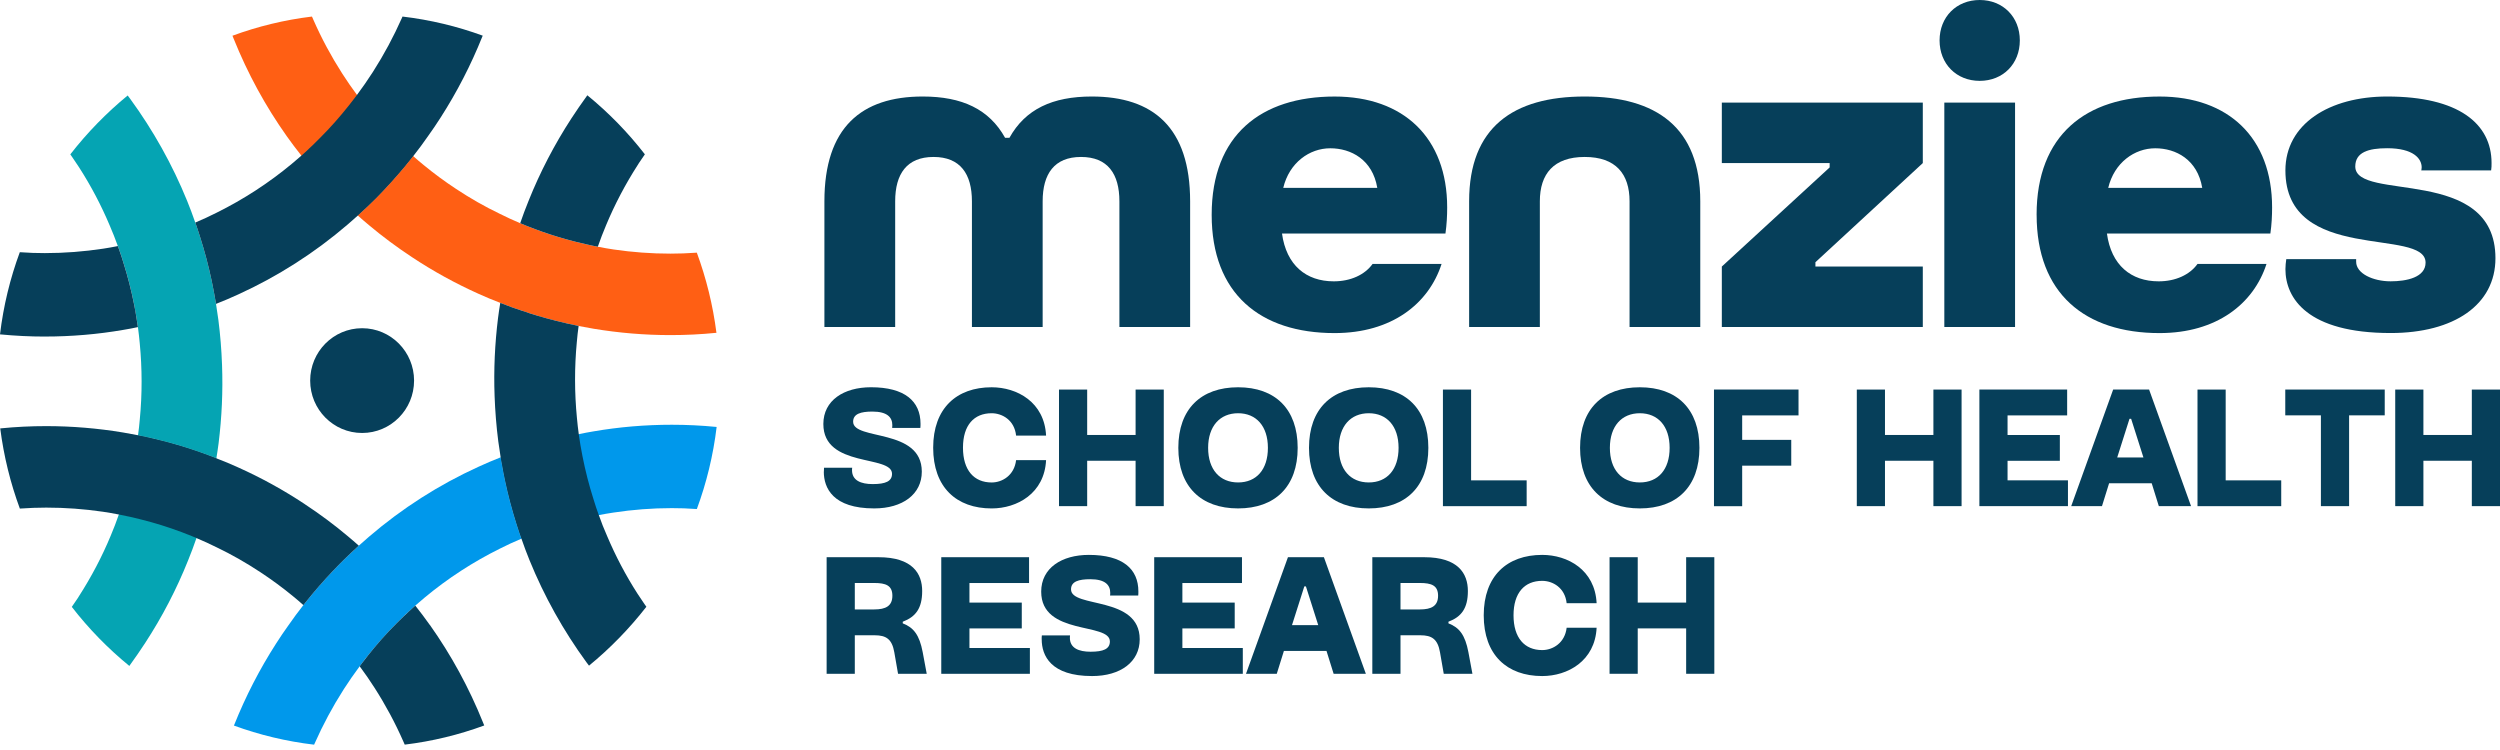
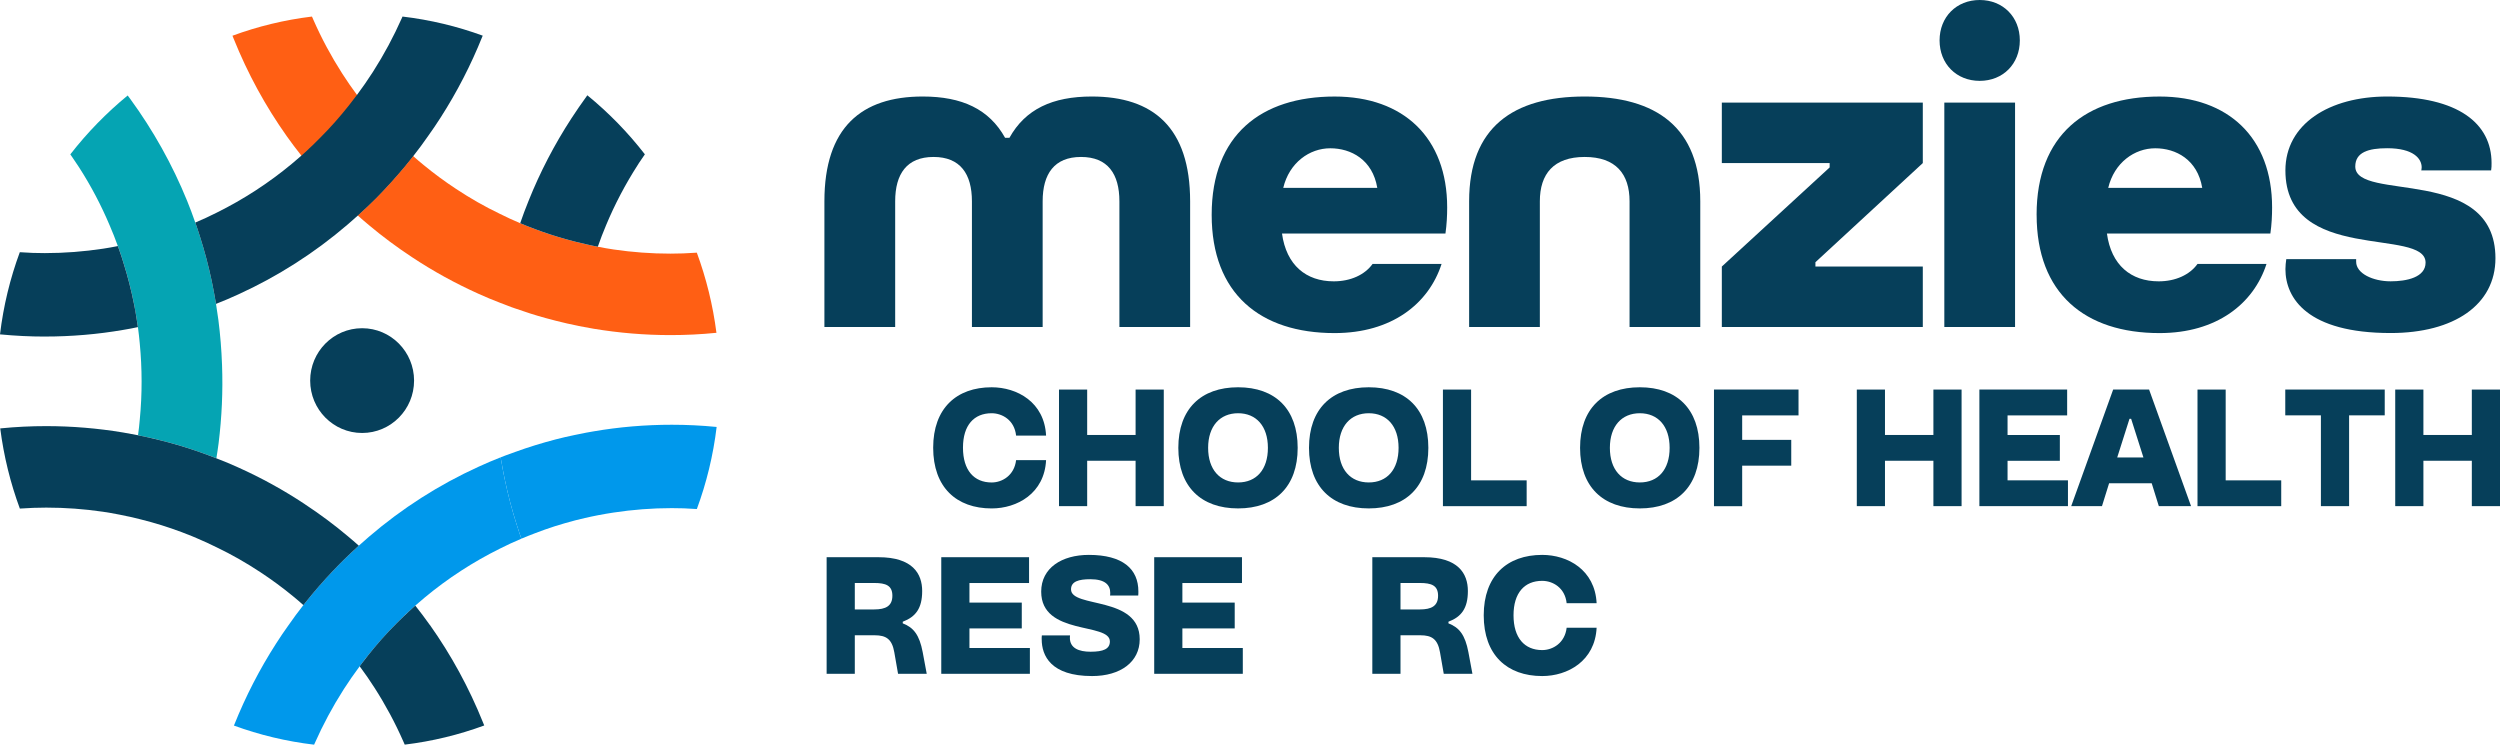
<svg xmlns="http://www.w3.org/2000/svg" width="230" height="69" viewBox="0 0 230 69" fill="none">
  <g clip-path="url(#clip0_2098_1518)">
    <path d="M37.182 13.6C37.458 13.86 37.734 14.115 38.019 14.361C37.985 14.4 37.957 14.44 37.922 14.479C37.704 14.762 37.474 15.04 37.242 15.318C36.398 16.327 35.521 17.296 34.606 18.226C34.054 18.776 33.493 19.309 32.92 19.824V19.828C32.662 19.597 32.403 19.365 32.15 19.126C31.857 18.859 31.57 18.581 31.289 18.305C30.328 17.352 29.417 16.366 28.552 15.341C28.272 15.001 28 14.667 27.727 14.321V14.317C27.26 13.732 26.816 13.139 26.383 12.531C24.426 9.772 22.786 6.766 21.498 3.564C21.459 3.474 21.425 3.383 21.386 3.286C23.713 2.43 26.165 1.83 28.7 1.523C28.739 1.621 28.778 1.716 28.824 1.806C29.583 3.536 30.471 5.185 31.478 6.755C31.91 7.43 32.366 8.093 32.844 8.733C32.856 8.749 32.872 8.768 32.883 8.784C33.129 9.125 33.382 9.452 33.654 9.781C34.491 10.848 35.402 11.856 36.363 12.802V12.807C36.632 13.078 36.904 13.345 37.184 13.6H37.182Z" fill="#FF5F14" />
    <path d="M65.909 30.621H65.881C64.481 30.762 63.082 30.829 61.681 30.829C59.299 30.829 56.944 30.63 54.62 30.245C54.158 30.166 53.694 30.08 53.231 29.99V29.985C52.534 29.849 51.842 29.691 51.157 29.515C50.842 29.436 50.522 29.35 50.207 29.264C49.257 29.004 48.319 28.703 47.389 28.374C47.159 28.295 46.929 28.216 46.704 28.123C46.474 28.044 46.248 27.954 46.023 27.863C45.349 27.608 44.691 27.33 44.027 27.031C41.908 26.078 39.85 24.951 37.888 23.648C36.506 22.734 35.183 21.756 33.93 20.701C33.587 20.418 33.249 20.123 32.918 19.829V19.824C33.49 19.309 34.054 18.776 34.604 18.226C35.519 17.297 36.398 16.327 37.239 15.319C37.469 15.04 37.699 14.762 37.92 14.479C37.955 14.44 37.982 14.4 38.017 14.361C38.332 14.651 38.658 14.922 38.99 15.193C39.94 15.975 40.929 16.701 41.959 17.38C43.252 18.236 44.595 19.006 45.979 19.669C46.591 19.975 47.217 20.265 47.852 20.531C47.824 20.617 47.796 20.696 47.773 20.782C47.796 20.696 47.829 20.617 47.858 20.531C47.898 20.548 47.932 20.566 47.971 20.582C48.162 20.661 48.348 20.74 48.539 20.814C48.769 20.905 49.002 20.995 49.232 21.081C50.149 21.426 51.081 21.728 52.019 21.994C52.334 22.08 52.649 22.164 52.965 22.245C53.303 22.331 53.638 22.41 53.977 22.484C54.315 22.563 54.657 22.637 55 22.699C55.483 22.797 55.973 22.88 56.467 22.954C58.183 23.205 59.924 23.335 61.679 23.335C62.461 23.335 63.243 23.307 64.03 23.249C64.057 23.249 64.08 23.249 64.108 23.244C64.973 25.596 65.587 28.068 65.913 30.623L65.909 30.621Z" fill="#FF5F14" />
-     <path d="M19.906 42.159V42.163C19.856 42.474 19.805 42.787 19.75 43.093C19.676 43.518 19.594 43.933 19.502 44.352C19.233 45.651 18.894 46.926 18.501 48.19C18.434 48.406 18.365 48.626 18.294 48.842C18.227 49.062 18.147 49.278 18.076 49.493V49.498C17.839 50.189 17.581 50.875 17.305 51.555C16.254 54.184 14.934 56.731 13.358 59.149C12.914 59.829 12.443 60.515 11.953 61.19C11.948 61.201 11.937 61.213 11.93 61.224C11.918 61.236 11.907 61.252 11.896 61.264C9.934 59.659 8.158 57.841 6.605 55.833C6.792 55.574 6.964 55.307 7.146 55.04C7.192 54.966 7.231 54.91 7.263 54.852C8.404 53.078 9.377 51.226 10.175 49.31C10.451 48.659 10.704 48 10.934 47.332H10.939C11.102 46.868 11.254 46.398 11.399 45.927C11.787 44.675 12.107 43.4 12.355 42.112C12.441 41.693 12.512 41.273 12.581 40.849C12.627 40.582 12.666 40.311 12.698 40.037C13.395 40.174 14.087 40.332 14.773 40.508C16.042 40.825 17.303 41.206 18.54 41.646C18.77 41.725 19 41.804 19.226 41.897C19.456 41.976 19.681 42.066 19.906 42.157V42.159Z" fill="#05A4B3" />
    <path d="M20.113 40.765C20.051 41.229 19.985 41.695 19.906 42.159C19.681 42.069 19.456 41.978 19.226 41.899C19 41.809 18.77 41.73 18.54 41.649C17.303 41.206 16.045 40.828 14.773 40.51C14.087 40.334 13.395 40.176 12.698 40.04C12.765 39.557 12.822 39.07 12.861 38.583C13.087 36.253 13.08 33.908 12.857 31.583C12.811 31.084 12.756 30.586 12.689 30.092C12.684 30.057 12.678 30.017 12.673 29.985C12.638 29.73 12.599 29.475 12.556 29.224C12.493 28.832 12.427 28.443 12.349 28.051C12.084 26.713 11.746 25.394 11.332 24.088C11.242 23.782 11.141 23.476 11.033 23.174C10.978 22.994 10.916 22.817 10.847 22.637H10.842C10.612 21.99 10.352 21.345 10.079 20.71C9.303 18.873 8.37 17.099 7.273 15.392C7.066 15.075 6.852 14.752 6.631 14.435C6.576 14.356 6.525 14.277 6.468 14.203C8.025 12.202 9.796 10.384 11.746 8.784C11.808 8.869 11.87 8.941 11.925 9.023C11.937 9.039 11.953 9.057 11.964 9.074C14.106 12.005 15.861 15.156 17.215 18.477C17.48 19.135 17.733 19.796 17.963 20.471H17.968C18.124 20.918 18.276 21.366 18.418 21.825C18.835 23.14 19.189 24.471 19.474 25.827C19.536 26.122 19.598 26.423 19.653 26.722L19.771 27.369C19.805 27.562 19.837 27.754 19.872 27.954C19.95 28.448 20.024 28.935 20.09 29.426C20.265 30.799 20.378 32.186 20.428 33.582C20.518 36.002 20.405 38.4 20.113 40.763V40.765Z" fill="#05A4B3" />
    <path d="M65.932 39.27C65.617 41.895 64.998 44.427 64.11 46.831C64.083 46.827 64.055 46.82 64.025 46.827C63.289 46.771 62.546 46.748 61.803 46.748C59.993 46.748 58.199 46.889 56.44 47.156C55.991 47.223 55.536 47.304 55.09 47.388H55.085C55.039 47.4 54.989 47.404 54.945 47.416C54.758 47.45 54.575 47.49 54.388 47.529C54.19 47.569 53.995 47.615 53.804 47.659C53.512 47.727 53.224 47.796 52.939 47.868C52.309 48.033 51.686 48.213 51.067 48.406C50.448 48.605 49.841 48.819 49.234 49.053C48.813 49.211 48.39 49.382 47.969 49.558V49.554C47.907 49.385 47.852 49.22 47.789 49.048C47.693 48.77 47.603 48.487 47.514 48.197C47.097 46.882 46.743 45.551 46.458 44.195C46.407 43.956 46.357 43.719 46.311 43.476C46.276 43.295 46.244 43.107 46.209 42.926C46.198 42.871 46.186 42.813 46.182 42.757C46.131 42.53 46.092 42.303 46.058 42.078L46.065 42.073C46.216 42.011 46.368 41.955 46.52 41.897C46.807 41.79 47.088 41.688 47.376 41.586C48.606 41.139 49.859 40.754 51.124 40.424C51.693 40.276 52.261 40.146 52.833 40.028C52.84 40.023 52.849 40.016 52.856 40.023C52.985 39.989 53.114 39.968 53.245 39.944C53.694 39.847 54.14 39.764 54.588 39.689C56.955 39.281 59.361 39.077 61.806 39.077H61.813C63.183 39.077 64.545 39.144 65.904 39.277H65.932V39.27Z" fill="#0098EB" />
    <path d="M47.789 49.046C47.693 48.767 47.603 48.484 47.513 48.195C47.097 46.88 46.743 45.549 46.458 44.192C46.407 43.953 46.356 43.717 46.31 43.474C46.276 43.293 46.237 43.105 46.209 42.924C46.198 42.868 46.186 42.81 46.182 42.755C46.131 42.527 46.092 42.3 46.057 42.075C45.372 42.342 44.687 42.636 44.011 42.947C40.39 44.596 36.995 46.762 33.937 49.387C33.621 49.653 33.313 49.925 33.01 50.203C32.554 50.611 32.11 51.031 31.671 51.462C31.554 51.576 31.441 51.694 31.321 51.807C30.399 52.737 29.527 53.7 28.686 54.708V54.713C28.499 54.94 28.308 55.167 28.129 55.392C28.055 55.483 27.982 55.573 27.915 55.664C27.95 55.691 27.982 55.726 28.016 55.761C27.982 55.726 27.95 55.699 27.91 55.671C27.432 56.278 26.965 56.907 26.528 57.542C26.135 58.087 25.758 58.648 25.399 59.209C23.881 61.572 22.6 64.067 21.565 66.646C21.549 66.685 21.53 66.72 21.519 66.752C23.863 67.608 26.337 68.209 28.899 68.51C28.916 68.464 28.934 68.42 28.955 68.38C29.714 66.674 30.597 65.02 31.609 63.439C31.62 63.416 31.637 63.399 31.648 63.376C32.11 62.662 32.586 61.971 33.088 61.301C33.143 61.227 33.2 61.148 33.256 61.074C33.435 60.823 33.626 60.587 33.824 60.343V60.339C34.65 59.295 35.528 58.298 36.471 57.363V57.359C36.678 57.15 36.887 56.939 37.101 56.742C37.258 56.577 37.421 56.424 37.591 56.278C37.787 56.09 37.991 55.905 38.191 55.729C38.191 55.729 38.195 55.725 38.203 55.717C38.49 55.462 38.787 55.207 39.086 54.963C41.216 53.194 43.532 51.694 45.991 50.474C46.637 50.145 47.302 49.839 47.969 49.56V49.556C47.902 49.387 47.845 49.222 47.789 49.05V49.046Z" fill="#0098EB" />
    <path d="M28.042 46.382C26.08 45.079 24.021 43.949 21.903 42.999C21.241 42.697 20.583 42.421 19.907 42.166V42.161C19.681 42.071 19.456 41.981 19.226 41.902C19 41.811 18.77 41.733 18.54 41.651C17.303 41.208 16.045 40.831 14.773 40.513C14.088 40.337 13.395 40.179 12.698 40.042C12.238 39.952 11.771 39.866 11.309 39.787C8.988 39.402 6.631 39.203 4.248 39.203C2.847 39.203 1.449 39.27 0.048 39.411H0.021C0.347 41.967 0.959 44.439 1.826 46.79C1.854 46.785 1.877 46.785 1.904 46.785C2.691 46.73 3.473 46.7 4.255 46.7C6.01 46.7 7.751 46.829 9.467 47.08C9.961 47.154 10.451 47.237 10.934 47.335H10.939C11.348 47.414 11.753 47.499 12.158 47.59C12.427 47.653 12.698 47.72 12.967 47.789C13.602 47.947 14.228 48.123 14.851 48.316C15.47 48.508 16.089 48.724 16.7 48.951C17.02 49.069 17.342 49.195 17.657 49.325C17.797 49.38 17.933 49.438 18.073 49.501C18.708 49.767 19.332 50.057 19.95 50.363C21.333 51.026 22.676 51.796 23.971 52.652C24.999 53.331 25.99 54.057 26.94 54.839C27.271 55.11 27.598 55.384 27.913 55.671C27.952 55.699 27.986 55.727 28.019 55.762C27.984 55.727 27.952 55.694 27.917 55.664C27.984 55.574 28.058 55.483 28.131 55.393C28.311 55.166 28.502 54.938 28.688 54.714V54.709C29.532 53.7 30.404 52.736 31.324 51.808C31.441 51.694 31.554 51.576 31.673 51.462C32.113 51.031 32.557 50.611 33.012 50.203C32.681 49.909 32.343 49.614 32 49.331C30.747 48.276 29.426 47.295 28.042 46.384V46.382Z" fill="#063F5A" />
    <path d="M39.548 57.503C39.116 56.891 38.665 56.295 38.205 55.713C38.205 55.713 38.202 55.717 38.194 55.724C37.991 55.901 37.789 56.086 37.593 56.274C37.43 56.422 37.267 56.58 37.104 56.738C36.89 56.937 36.683 57.146 36.473 57.355V57.359C35.528 58.294 34.652 59.291 33.826 60.334V60.339C33.635 60.578 33.444 60.826 33.258 61.069C33.203 61.144 33.145 61.222 33.09 61.297C33.569 61.937 34.024 62.6 34.456 63.275C35.464 64.845 36.352 66.493 37.111 68.223C37.157 68.314 37.196 68.411 37.235 68.506C39.769 68.2 42.221 67.599 44.549 66.744C44.51 66.646 44.475 66.556 44.436 66.465C43.148 63.263 41.508 60.26 39.551 57.498L39.548 57.503Z" fill="#063F5A" />
    <path d="M4.122 30.962H4.126C6.571 30.962 8.977 30.758 11.344 30.349C11.794 30.275 12.238 30.192 12.687 30.094C12.682 30.059 12.675 30.02 12.671 29.988C12.636 29.733 12.597 29.482 12.553 29.227C12.491 28.835 12.425 28.446 12.346 28.054C12.082 26.716 11.744 25.396 11.33 24.091C11.24 23.785 11.139 23.479 11.031 23.177C10.976 22.996 10.914 22.82 10.845 22.639H10.84C10.396 22.73 9.941 22.808 9.49 22.878C7.73 23.145 5.936 23.286 4.126 23.286C3.383 23.286 2.643 23.263 1.907 23.207C1.879 23.212 1.851 23.207 1.822 23.203C0.934 25.605 0.315 28.14 0 30.764H0.028C1.387 30.894 2.748 30.964 4.119 30.964L4.122 30.962Z" fill="#063F5A" />
-     <path d="M19.474 25.832C19.536 26.127 19.598 26.428 19.653 26.727L19.771 27.374C19.805 27.567 19.837 27.759 19.872 27.958C20.557 27.692 21.243 27.397 21.919 27.087C25.539 25.438 28.934 23.272 31.993 20.647C32.308 20.38 32.616 20.109 32.92 19.831V19.826C33.492 19.311 34.056 18.778 34.606 18.229C35.521 17.299 36.4 16.329 37.242 15.321C37.471 15.042 37.702 14.764 37.922 14.481C37.957 14.442 37.984 14.402 38.019 14.363C38.497 13.755 38.964 13.127 39.401 12.492C39.794 11.947 40.172 11.386 40.531 10.824C42.048 8.461 43.33 5.966 44.365 3.388C44.381 3.348 44.399 3.314 44.411 3.281C42.067 2.425 39.592 1.825 37.03 1.523C37.014 1.57 36.995 1.614 36.975 1.653C36.216 3.36 35.333 5.013 34.321 6.595C34.309 6.618 34.293 6.634 34.281 6.657C33.821 7.372 33.343 8.063 32.842 8.733C32.775 8.823 32.706 8.914 32.639 9.004C32.464 9.236 32.285 9.463 32.106 9.69C31.28 10.734 30.397 11.736 29.458 12.672C29.228 12.911 28.991 13.143 28.75 13.375C28.653 13.461 28.564 13.551 28.469 13.635C28.446 13.658 28.423 13.681 28.403 13.702C28.184 13.911 27.959 14.122 27.729 14.319C27.441 14.574 27.145 14.829 26.846 15.072C24.716 16.842 22.4 18.342 19.941 19.562C19.295 19.891 18.637 20.19 17.968 20.476C18.124 20.923 18.276 21.37 18.418 21.83C18.835 23.145 19.189 24.476 19.474 25.832Z" fill="#063F5A" />
+     <path d="M19.474 25.832C19.536 26.127 19.598 26.428 19.653 26.727L19.771 27.374C19.805 27.567 19.837 27.759 19.872 27.958C20.557 27.692 21.243 27.397 21.919 27.087C25.539 25.438 28.934 23.272 31.993 20.647C32.308 20.38 32.616 20.109 32.92 19.831V19.826C33.492 19.311 34.056 18.778 34.606 18.229C35.521 17.299 36.4 16.329 37.242 15.321C37.471 15.042 37.702 14.764 37.922 14.481C37.957 14.442 37.984 14.402 38.019 14.363C38.497 13.755 38.964 13.127 39.401 12.492C39.794 11.947 40.172 11.386 40.531 10.824C42.048 8.461 43.33 5.966 44.365 3.388C44.381 3.348 44.399 3.314 44.411 3.281C42.067 2.425 39.592 1.825 37.03 1.523C37.014 1.57 36.995 1.614 36.975 1.653C36.216 3.36 35.333 5.013 34.321 6.595C34.309 6.618 34.293 6.634 34.281 6.657C33.821 7.372 33.343 8.063 32.842 8.733C32.464 9.236 32.285 9.463 32.106 9.69C31.28 10.734 30.397 11.736 29.458 12.672C29.228 12.911 28.991 13.143 28.75 13.375C28.653 13.461 28.564 13.551 28.469 13.635C28.446 13.658 28.423 13.681 28.403 13.702C28.184 13.911 27.959 14.122 27.729 14.319C27.441 14.574 27.145 14.829 26.846 15.072C24.716 16.842 22.4 18.342 19.941 19.562C19.295 19.891 18.637 20.19 17.968 20.476C18.124 20.923 18.276 21.37 18.418 21.83C18.835 23.145 19.189 24.476 19.474 25.832Z" fill="#063F5A" />
    <path d="M48.539 20.814C48.769 20.904 49.002 20.995 49.231 21.081C50.149 21.426 51.081 21.728 52.019 21.994C52.334 22.08 52.649 22.164 52.964 22.245C53.303 22.331 53.638 22.409 53.976 22.484C54.315 22.562 54.657 22.637 55 22.699V22.695C55.23 22.031 55.483 21.373 55.759 20.721C56.557 18.806 57.53 16.953 58.671 15.179C58.705 15.124 58.744 15.066 58.788 14.991C58.967 14.725 59.142 14.458 59.328 14.198C57.776 12.193 56 10.372 54.038 8.768C54.027 8.779 54.016 8.795 54.004 8.807C53.997 8.819 53.988 8.83 53.981 8.842C53.491 9.517 53.02 10.203 52.576 10.882C51.002 13.303 49.68 15.847 48.629 18.477C48.353 19.156 48.095 19.842 47.858 20.534C47.898 20.55 47.932 20.568 47.971 20.584C48.162 20.663 48.348 20.738 48.539 20.816V20.814Z" fill="#063F5A" />
-     <path d="M59.303 55.592C59.085 55.275 58.871 54.952 58.661 54.635C57.564 52.928 56.633 51.154 55.855 49.317C55.575 48.682 55.315 48.037 55.092 47.386H55.087C54.913 46.903 54.749 46.421 54.604 45.934C54.188 44.631 53.852 43.309 53.588 41.971C53.452 41.296 53.339 40.622 53.245 39.935V39.931C53.178 39.437 53.121 38.938 53.077 38.447C52.852 36.123 52.847 33.776 53.07 31.446C53.109 30.959 53.167 30.472 53.233 29.99V29.985C52.537 29.848 51.844 29.691 51.159 29.514C50.844 29.436 50.524 29.35 50.209 29.264C49.259 29.004 48.321 28.703 47.392 28.373C47.161 28.295 46.931 28.216 46.706 28.123C46.476 28.044 46.251 27.954 46.025 27.863C45.947 28.327 45.878 28.793 45.818 29.264C45.526 31.627 45.413 34.025 45.503 36.445C45.554 37.839 45.666 39.228 45.841 40.601C45.908 41.095 45.982 41.582 46.06 42.073C46.094 42.3 46.133 42.528 46.184 42.753C46.191 42.808 46.2 42.866 46.212 42.922C46.246 43.103 46.278 43.291 46.313 43.471C46.359 43.715 46.409 43.954 46.46 44.19C46.748 45.545 47.102 46.878 47.516 48.193C47.605 48.483 47.695 48.766 47.792 49.044C47.854 49.213 47.909 49.378 47.971 49.549V49.554C48.201 50.229 48.454 50.892 48.719 51.548C50.073 54.869 51.828 58.02 53.969 60.951C53.981 60.967 53.997 60.986 54.009 61.002C54.064 61.081 54.126 61.155 54.188 61.241C56.138 59.643 57.909 57.823 59.467 55.822C59.411 55.748 59.361 55.669 59.303 55.59V55.592Z" fill="#063F5A" />
    <path d="M33.316 39.834C35.955 39.834 38.095 37.676 38.095 35.015C38.095 32.354 35.955 30.196 33.316 30.196C30.676 30.196 28.536 32.354 28.536 35.015C28.536 37.676 30.676 39.834 33.316 39.834Z" fill="#063F5A" />
-     <path d="M75.797 43.395C75.797 43.275 75.797 43.154 75.81 43.033H78.403C78.386 43.108 78.386 43.184 78.386 43.258C78.386 44.204 79.205 44.536 80.293 44.536C81.471 44.536 82.066 44.281 82.066 43.59C82.066 41.818 75.748 43.08 75.748 39.008C75.748 36.83 77.641 35.627 80.13 35.627C83.23 35.627 84.688 36.905 84.688 38.992C84.688 39.112 84.688 39.247 84.672 39.367H82.08C82.094 39.277 82.094 39.203 82.094 39.112C82.094 38.391 81.618 37.865 80.261 37.865C79.189 37.865 78.488 38.076 78.488 38.797C78.488 40.554 84.806 39.353 84.806 43.393C84.806 45.466 83.049 46.774 80.424 46.774C76.625 46.774 75.79 44.895 75.79 43.393L75.797 43.395Z" fill="#063F5A" />
    <path d="M85.852 41.188C85.852 37.568 87.998 35.629 91.232 35.629C93.571 35.629 96.09 36.998 96.239 40.075H93.481C93.332 38.648 92.2 38.018 91.232 38.018C89.608 38.018 88.594 39.115 88.594 41.188C88.594 43.261 89.606 44.388 91.232 44.388C92.2 44.388 93.318 43.741 93.481 42.331H96.239C96.09 45.396 93.571 46.776 91.232 46.776C87.998 46.776 85.852 44.838 85.852 41.188Z" fill="#063F5A" />
    <path d="M97.428 46.565V35.84H100.02V40.017H104.475V35.84H107.067V46.565H104.475V42.389H100.02V46.565H97.428Z" fill="#063F5A" />
    <path d="M108.406 41.202C108.406 37.626 110.492 35.629 113.903 35.629C117.314 35.629 119.386 37.628 119.386 41.202C119.386 44.775 117.3 46.774 113.903 46.774C110.506 46.774 108.406 44.775 108.406 41.202ZM116.647 41.202C116.647 39.203 115.573 38.018 113.905 38.018C112.238 38.018 111.148 39.205 111.148 41.202C111.148 43.198 112.222 44.385 113.905 44.385C115.589 44.385 116.647 43.198 116.647 41.202Z" fill="#063F5A" />
    <path d="M120.428 41.202C120.428 37.626 122.514 35.629 125.925 35.629C129.336 35.629 131.408 37.628 131.408 41.202C131.408 44.775 129.322 46.774 125.925 46.774C122.528 46.774 120.428 44.775 120.428 41.202ZM128.669 41.202C128.669 39.203 127.595 38.018 125.927 38.018C124.26 38.018 123.172 39.205 123.172 41.202C123.172 43.198 124.244 44.385 125.927 44.385C127.611 44.385 128.669 43.198 128.669 41.202Z" fill="#063F5A" />
    <path d="M132.749 46.565V35.84H135.341V44.193H140.452V46.567H132.749V46.565Z" fill="#063F5A" />
    <path d="M145.367 41.202C145.367 37.626 147.453 35.629 150.864 35.629C154.275 35.629 156.347 37.628 156.347 41.202C156.347 44.775 154.261 46.774 150.864 46.774C147.467 46.774 145.367 44.775 145.367 41.202ZM153.606 41.202C153.606 39.203 152.531 38.018 150.864 38.018C149.196 38.018 148.109 39.205 148.109 41.202C148.109 43.198 149.18 44.385 150.864 44.385C152.548 44.385 153.606 43.198 153.606 41.202Z" fill="#063F5A" />
    <path d="M157.686 46.565V35.84H165.464V38.215H160.28V40.469H164.795V42.843H160.28V46.57H157.688L157.686 46.565Z" fill="#063F5A" />
    <path d="M170.826 46.565V35.84H173.418V40.017H177.873V35.84H180.465V46.565H177.873V42.389H173.418V46.565H170.826Z" fill="#063F5A" />
    <path d="M182.103 46.565V35.84H190.178V38.215H184.695V40.017H189.506V42.391H184.695V44.193H190.252V46.567H182.1L182.103 46.565Z" fill="#063F5A" />
    <path d="M190.551 46.565L194.41 35.84H197.717L201.577 46.565H198.612L197.957 44.462H194.037L193.382 46.565H190.551ZM194.783 42.087H197.195L196.064 38.528H195.914L194.783 42.087Z" fill="#063F5A" />
    <path d="M202.17 46.565V35.84H204.762V44.193H209.873V46.567H202.17V46.565Z" fill="#063F5A" />
    <path d="M213.523 46.565V38.212H210.245V35.838H219.395V38.212H216.117V46.565H213.525H213.523Z" fill="#063F5A" />
    <path d="M220.361 46.565V35.84H222.953V40.017H227.408V35.84H230V46.565H227.408V42.389H222.953V46.565H220.361Z" fill="#063F5A" />
    <path d="M76.05 61.988V51.263H80.817C83.962 51.263 84.84 52.78 84.84 54.373C84.84 55.966 84.245 56.747 83.053 57.197V57.348C84.065 57.737 84.587 58.428 84.886 59.991L85.259 61.99H82.621L82.278 60.022C82.069 58.804 81.533 58.445 80.475 58.445H78.642V61.99H76.05V61.988ZM78.642 56.068H80.429C81.487 56.068 82.099 55.752 82.099 54.806C82.099 53.86 81.489 53.635 80.429 53.635H78.642V56.068Z" fill="#063F5A" />
    <path d="M86.597 61.988V51.263H94.673V53.638H89.189V55.439H94.003V57.814H89.189V59.616H94.749V61.99H86.597V61.988Z" fill="#063F5A" />
    <path d="M95.834 58.818C95.834 58.697 95.834 58.577 95.85 58.456H98.442C98.429 58.53 98.429 58.607 98.429 58.681C98.429 59.627 99.247 59.959 100.335 59.959C101.513 59.959 102.109 59.704 102.109 59.013C102.109 57.241 95.79 58.503 95.79 54.431C95.79 52.253 97.683 51.05 100.172 51.05C103.272 51.05 104.731 52.328 104.731 54.414C104.731 54.535 104.731 54.669 104.717 54.79H102.125C102.141 54.7 102.141 54.626 102.141 54.535C102.141 53.814 101.665 53.288 100.308 53.288C99.234 53.288 98.534 53.498 98.534 54.22C98.534 55.977 104.853 54.776 104.853 58.816C104.853 60.889 103.095 62.197 100.471 62.197C96.671 62.197 95.837 60.318 95.837 58.816L95.834 58.818Z" fill="#063F5A" />
    <path d="M106.187 61.988V51.263H114.262V53.638H108.779V55.439H113.593V57.814H108.779V59.616H114.338V61.99H106.187V61.988Z" fill="#063F5A" />
-     <path d="M114.632 61.988L118.491 51.263H121.799L125.658 61.988H122.694L122.038 59.885H118.119L117.463 61.988H114.632ZM118.864 57.51H121.277L120.145 53.951H119.996L118.864 57.51Z" fill="#063F5A" />
    <path d="M126.254 61.988V51.263H131.022C134.166 51.263 135.045 52.78 135.045 54.373C135.045 55.966 134.449 56.747 133.257 57.197V57.348C134.269 57.737 134.792 58.428 135.091 59.991L135.463 61.99H132.825L132.482 60.022C132.273 58.804 131.737 58.445 130.679 58.445H128.846V61.99H126.254V61.988ZM128.846 56.068H130.633C131.691 56.068 132.303 55.752 132.303 54.806C132.303 53.86 131.693 53.635 130.633 53.635H128.846V56.068Z" fill="#063F5A" />
    <path d="M136.503 56.608C136.503 52.988 138.649 51.05 141.882 51.05C144.221 51.05 146.74 52.418 146.889 55.497H144.132C143.982 54.069 142.851 53.438 141.882 53.438C140.259 53.438 139.244 54.535 139.244 56.608C139.244 58.681 140.256 59.808 141.882 59.808C142.851 59.808 143.968 59.161 144.132 57.751H146.889C146.74 60.817 144.221 62.197 141.882 62.197C138.649 62.197 136.503 60.258 136.503 56.608Z" fill="#063F5A" />
-     <path d="M148.079 61.988V51.263H150.671V55.439H155.126V51.263H157.718V61.988H155.126V57.812H150.671V61.988H148.079Z" fill="#063F5A" />
    <path d="M75.845 30.082V18.521C75.845 11.72 79.258 8.879 84.891 8.879C88.502 8.879 91.002 10.038 92.469 12.68H92.867C94.335 10.038 96.835 8.879 100.446 8.879C106.081 8.879 109.492 11.72 109.492 18.521V30.082H102.985V18.521C102.985 16 101.913 14.44 99.454 14.44C96.996 14.44 95.924 16 95.924 18.521V30.082H89.417V18.521C89.417 16 88.346 14.44 85.887 14.44C83.428 14.44 82.356 16 82.356 18.521V30.082H75.85H75.845Z" fill="#063F5A" />
    <path d="M111.474 19.761C111.474 12.401 116.038 8.881 122.783 8.881C129.131 8.881 133.14 12.682 133.14 19.082C133.14 19.843 133.101 20.643 132.982 21.482H117.944C118.342 24.401 120.166 25.883 122.705 25.883C124.253 25.883 125.562 25.283 126.277 24.283H132.625C131.434 27.963 128.023 30.644 122.783 30.644C115.92 30.644 111.474 27.003 111.474 19.764V19.761ZM126.71 17.283C126.273 14.683 124.29 13.642 122.383 13.642C120.477 13.642 118.614 14.961 118.059 17.283H126.71Z" fill="#063F5A" />
    <path d="M135.16 30.082V18.521C135.16 11.72 139.205 8.879 145.793 8.879C152.38 8.879 156.425 11.72 156.425 18.521V30.082H149.919V18.521C149.919 16 148.649 14.44 145.793 14.44C142.936 14.44 141.666 16 141.666 18.521V30.082H135.16Z" fill="#063F5A" />
    <path d="M158.408 30.082V24.522L168.328 15.402V15.003H158.408V9.442H176.898V15.003L167.019 24.123V24.522H176.898V30.082H158.408Z" fill="#063F5A" />
    <path d="M178.441 3.719C178.441 1.561 179.989 0 182.133 0C184.276 0 185.824 1.561 185.824 3.719C185.824 5.878 184.276 7.439 182.133 7.439C179.989 7.439 178.441 5.878 178.441 3.719ZM178.878 30.082V9.44H185.385V30.082H178.878Z" fill="#063F5A" />
    <path d="M187.367 19.761C187.367 12.401 191.931 8.881 198.677 8.881C205.025 8.881 209.033 12.682 209.033 19.082C209.033 19.843 208.994 20.643 208.875 21.482H193.837C194.233 24.401 196.059 25.883 198.598 25.883C200.146 25.883 201.455 25.283 202.17 24.283H208.518C207.329 27.963 203.916 30.644 198.679 30.644C191.816 30.644 187.37 27.003 187.37 19.764L187.367 19.761ZM202.605 17.283C202.168 14.683 200.185 13.642 198.281 13.642C196.377 13.642 194.511 14.961 193.957 17.283H202.607H202.605Z" fill="#063F5A" />
    <path d="M210.259 24.763C210.259 24.443 210.298 24.123 210.337 23.843H216.766V24.081C216.766 25.162 218.314 25.881 219.94 25.881C221.407 25.881 223.153 25.521 223.153 24.16C223.153 20.879 210.257 24.32 210.257 15.68C210.257 11.399 214.303 8.879 219.62 8.879C226.166 8.879 229.223 11.36 229.223 14.998C229.223 15.237 229.223 15.439 229.184 15.678H222.755C222.755 15.678 222.794 15.557 222.794 15.397C222.794 14.597 222.04 13.637 219.62 13.637C217.914 13.637 216.685 13.997 216.685 15.318C216.685 18.6 229.581 15.158 229.581 23.759C229.581 28.04 225.773 30.639 219.94 30.639C212.281 30.639 210.259 27.439 210.259 24.758V24.763Z" fill="#063F5A" />
  </g>
  <defs>
    <clipPath id="clip0_2098_1518">
      <rect width="230" height="68.511" fill="white" />
    </clipPath>
  </defs>
</svg>